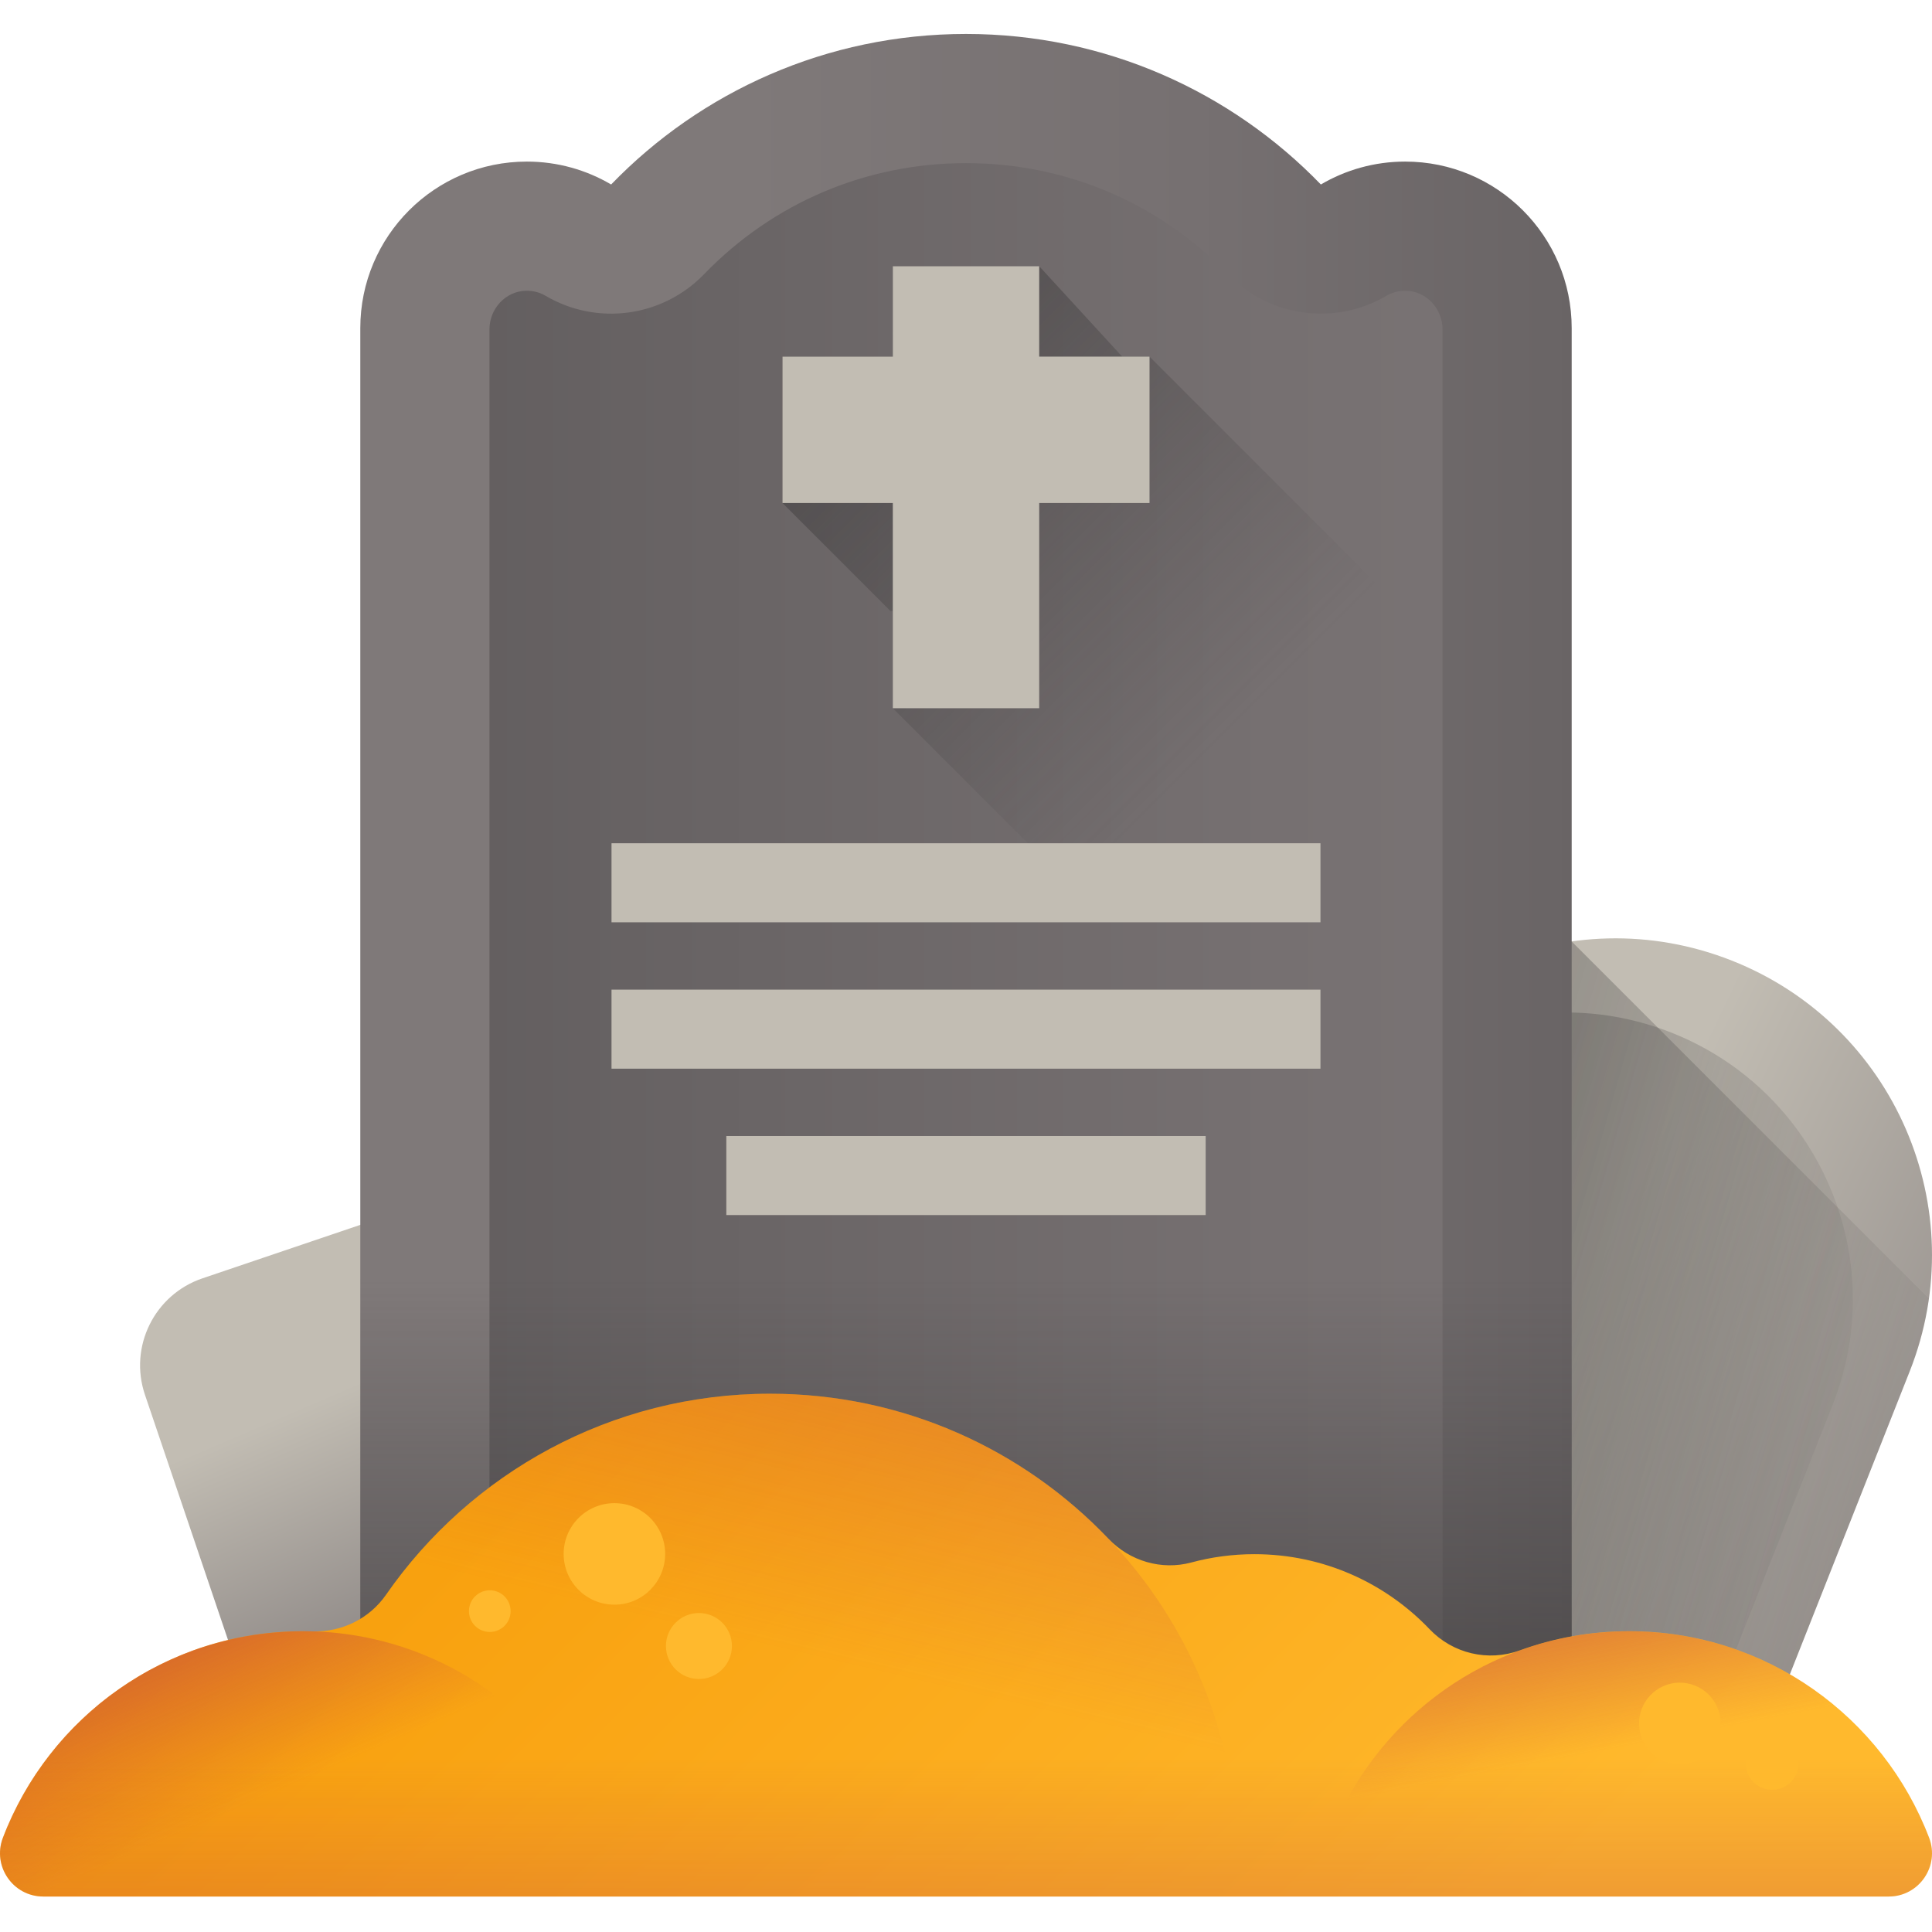
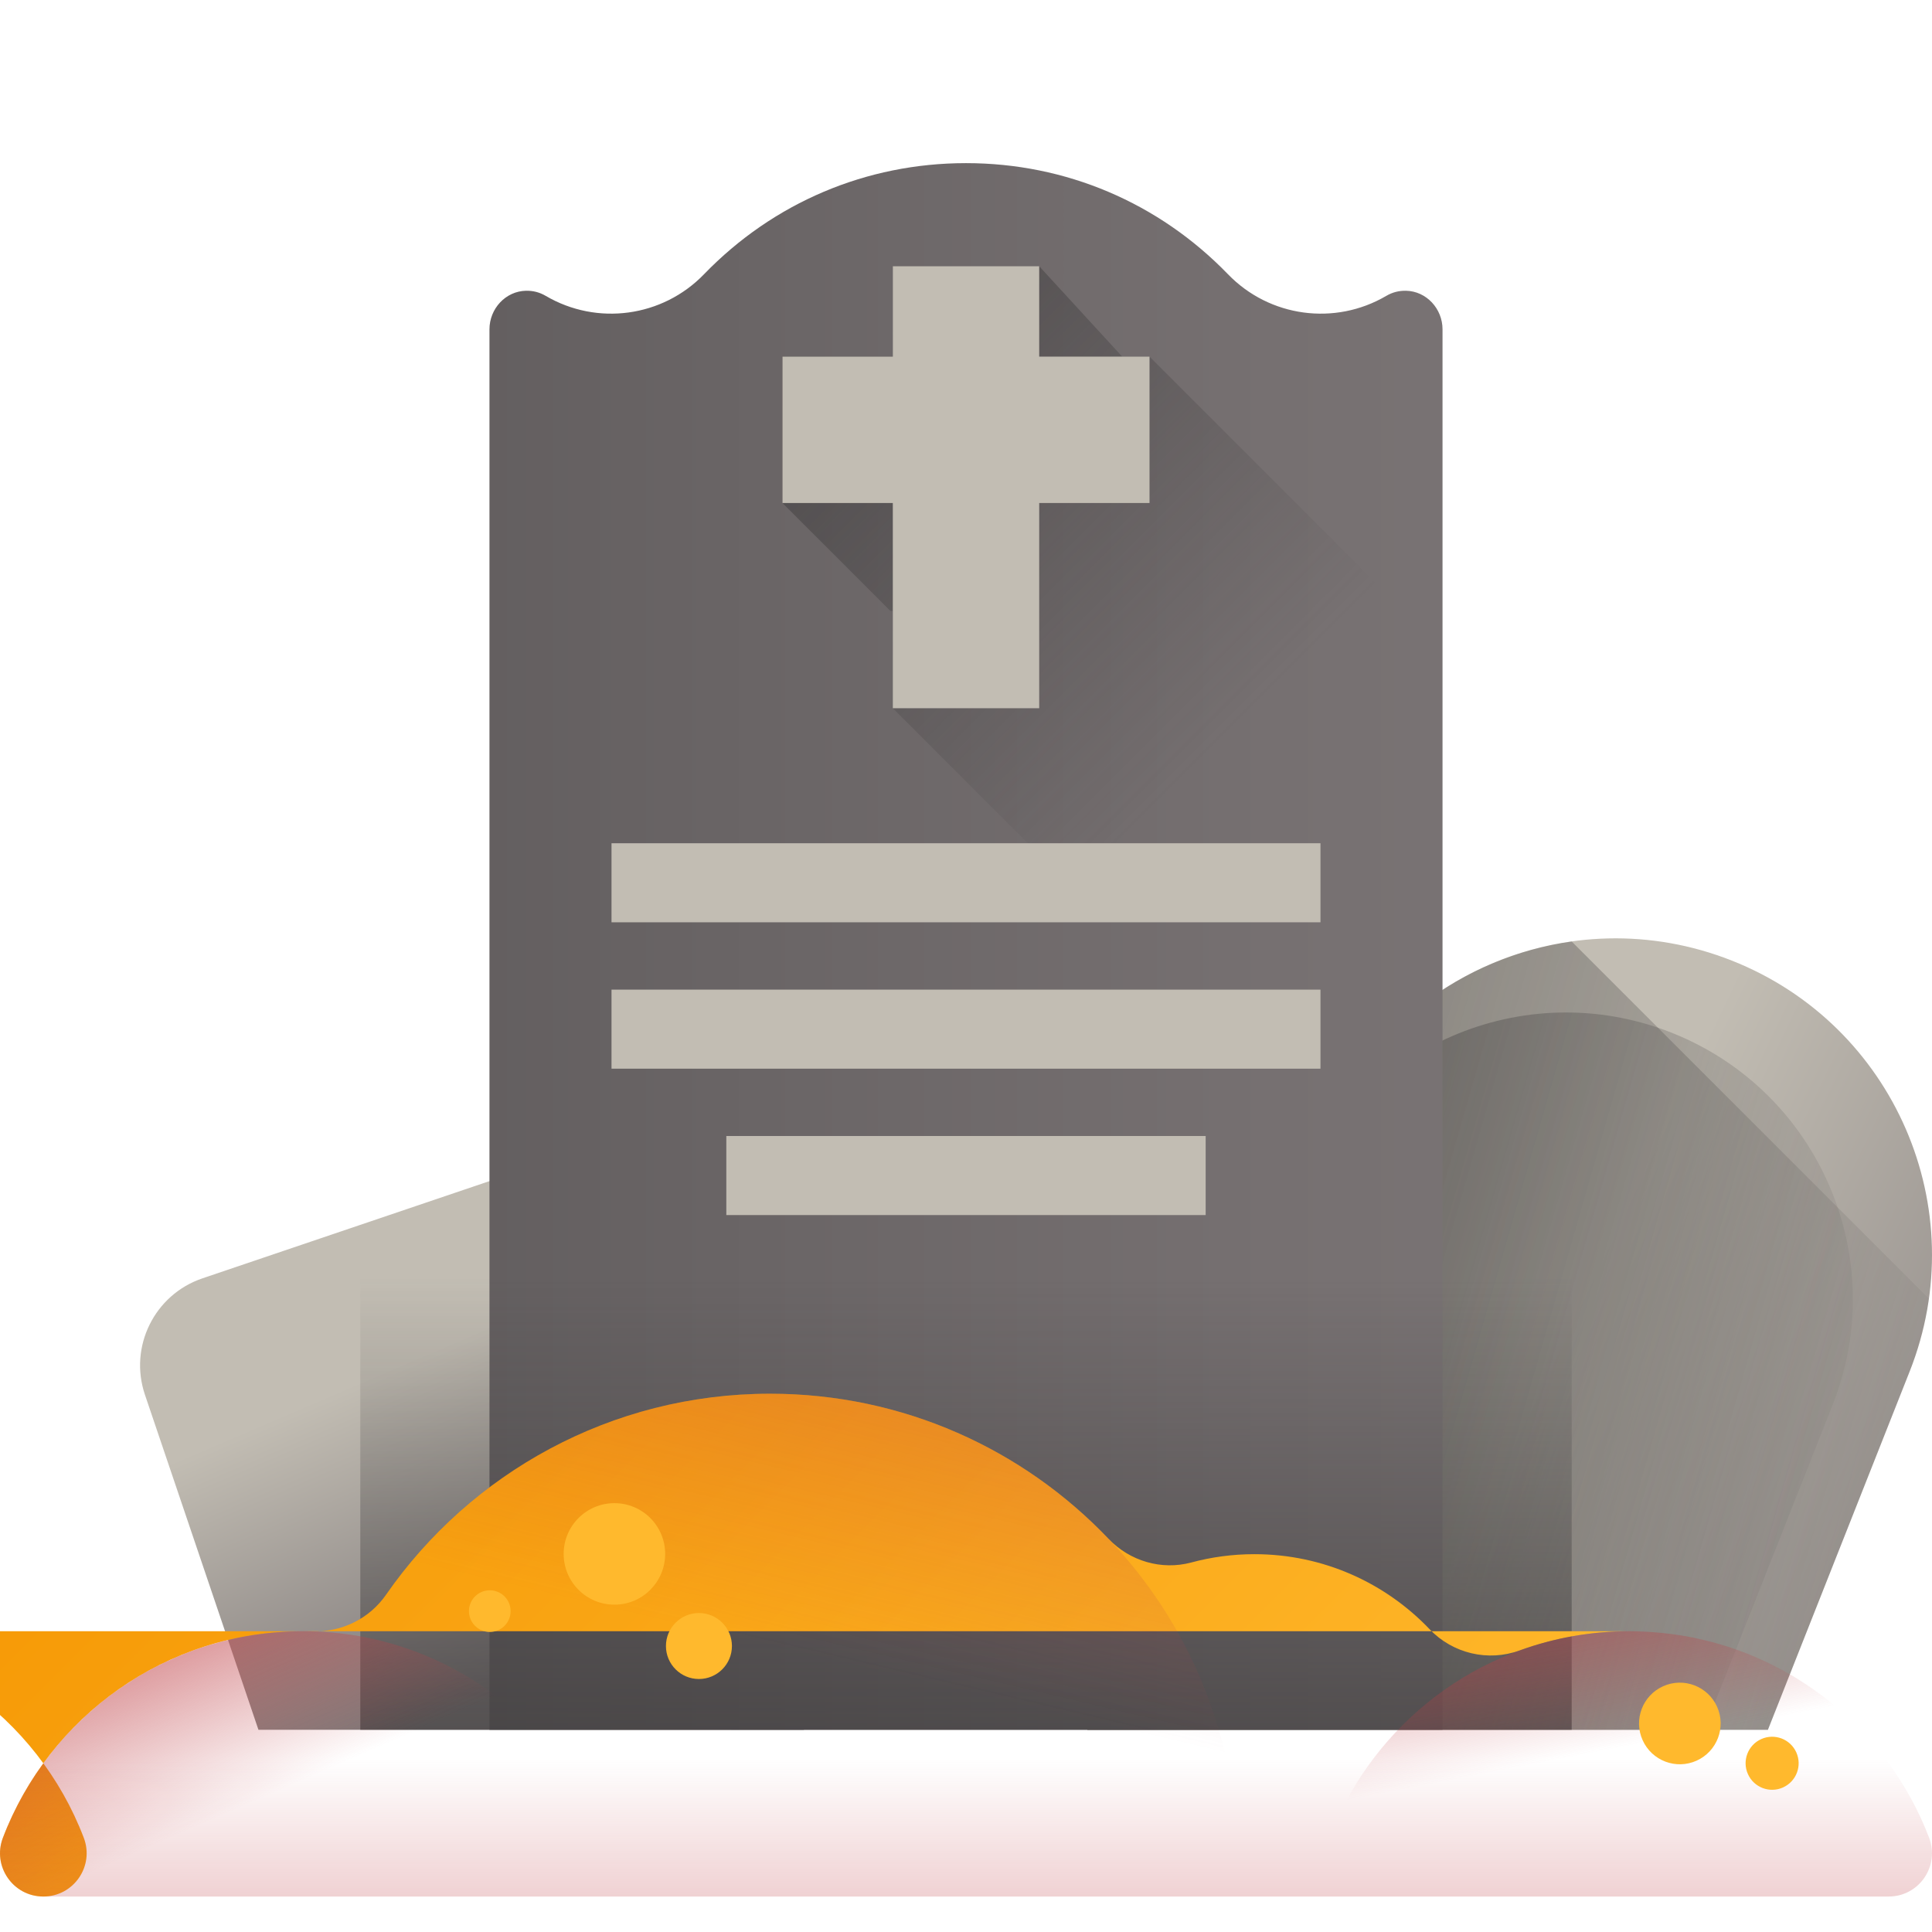
<svg xmlns="http://www.w3.org/2000/svg" xmlns:xlink="http://www.w3.org/1999/xlink" height="512pt" viewBox="0 -9 512.001 512" width="512pt">
  <linearGradient id="a">
    <stop offset="0" stop-color="#c2bdb3" />
    <stop offset="1" stop-color="#7f7979" />
  </linearGradient>
  <linearGradient id="b" gradientUnits="userSpaceOnUse" x1="106.197" x2="140.427" xlink:href="#a" y1="352.424" y2="432.294" />
  <linearGradient id="c" gradientUnits="userSpaceOnUse" x1="405.482" x2="556.853" xlink:href="#a" y1="362.622" y2="434.884" />
  <linearGradient id="d">
    <stop offset="0" stop-color="#3d3b3c" stop-opacity="0" />
    <stop offset="1" stop-color="#323031" />
  </linearGradient>
  <linearGradient id="e" gradientUnits="userSpaceOnUse" x1="503.358" x2="94.124" xlink:href="#d" y1="396.294" y2="279.153" />
  <linearGradient id="f" gradientUnits="userSpaceOnUse" x1="524.598" x2="73.086" xlink:href="#d" y1="394.272" y2="265.029" />
  <linearGradient id="g">
    <stop offset="0" stop-color="#7f7979" />
    <stop offset=".23" stop-color="#767071" />
    <stop offset=".608" stop-color="#5d595a" />
    <stop offset="1" stop-color="#3d3b3c" />
  </linearGradient>
  <linearGradient id="h" gradientUnits="userSpaceOnUse" x1="197.81" x2="713.318" xlink:href="#g" y1="224.709" y2="224.709" />
  <linearGradient id="i" gradientUnits="userSpaceOnUse" x1="509.3" x2="-238.83" xlink:href="#g" y1="241.824" y2="241.824" />
  <linearGradient id="j" gradientUnits="userSpaceOnUse" x1="256.001" x2="256.001" xlink:href="#d" y1="329.532" y2="536.674" />
  <linearGradient id="k" gradientUnits="userSpaceOnUse" x1="325.399" x2="118.989" xlink:href="#d" y1="186.876" y2="-19.535" />
  <linearGradient id="l" gradientUnits="userSpaceOnUse" x1="341.108" x2="54.231" y1="562.696" y2="275.82">
    <stop offset="0" stop-color="#ffb92d" />
    <stop offset="1" stop-color="#f59500" />
  </linearGradient>
  <linearGradient id="m">
    <stop offset="0" stop-color="#be3f45" stop-opacity="0" />
    <stop offset="1" stop-color="#be3f45" />
  </linearGradient>
  <linearGradient id="n" gradientUnits="userSpaceOnUse" x1="73.202" x2="38.972" xlink:href="#m" y1="465.875" y2="387.147" />
  <linearGradient id="o" gradientUnits="userSpaceOnUse" x1="216.014" x2="277.253" xlink:href="#m" y1="430.248" y2="170.233" />
  <linearGradient id="p" gradientUnits="userSpaceOnUse" x1="423.813" x2="408.552" xlink:href="#m" y1="455.214" y2="376.182" />
  <linearGradient id="q" gradientUnits="userSpaceOnUse" x1="256.001" x2="256.001" xlink:href="#m" y1="457.089" y2="611.19" />
  <path d="m213.055 449.418-52.77-155.766-106.633 36.121c-12.73 4.312-19.551 18.129-15.238 30.859l30.078 88.785zm0 0" fill="url(#b)" />
  <path d="m468.516 449.418 37.586-95.023c17.031-43.07-4.07-91.793-47.141-108.824-43.066-17.035-91.789 4.07-108.82 47.137l-61.984 156.711zm0 0" fill="url(#c)" />
  <path d="m451.621 449.418 34.062-86.125c15.438-39.031-3.688-83.188-42.723-98.629-39.031-15.438-83.191 3.691-98.629 42.723l-56.176 142.031zm0 0" fill="url(#e)" />
  <path d="m511.168 335.16-94.652-94.652c-28.91 4.066-54.871 23.113-66.375 52.199l-61.984 156.711h180.359l37.586-95.023c2.5-6.328 4.16-12.781 5.066-19.234zm0 0" fill="url(#f)" />
-   <path d="m372.379 33.82c-8.152 0-15.781 2.219-22.336 6.07-23.785-24.594-57.125-39.891-94.043-39.891s-70.258 15.297-94.043 39.891c-6.555-3.852-14.184-6.07-22.336-6.07-24.379 0-44.137 19.762-44.137 44.137v371.465h321.031v-371.465c0-24.379-19.758-44.137-44.137-44.137zm0 0" fill="url(#h)" />
  <path d="m129.715 449.418v-371.152c0-5.438 4.254-10.105 9.691-10.215 1.867-.035 3.617.418 5.195 1.348h.004c13.625 8.012 30.969 5.652 41.957-5.711 18.371-18.996 43.031-29.457 69.438-29.457s51.066 10.461 69.438 29.457c10.988 11.363 28.332 13.723 41.957 5.711h.004c1.578-.93 3.332-1.383 5.195-1.348 5.438.109 9.691 4.777 9.691 10.215v371.152zm0 0" fill="url(#i)" />
  <path d="m95.484 298.727h321.031v150.691h-321.031zm0 0" fill="url(#j)" />
  <path d="m416.836 197.703v38.797h-29.242v54.383h-38.793l-112.195-112.195v-25.789h-.645l-28.598-28.598v-38.793h29.242v-23.961h38.793l21.996 23.961h7.242zm0 0" fill="url(#k)" />
  <path d="m162.059 214.469h187.883v20.949h-187.883zm0 0" fill="#c2bdb3" />
  <path d="m162.059 253.262h187.883v20.949h-187.883zm0 0" fill="#c2bdb3" />
  <path d="m192.484 292.055h127.031v20.949h-127.031zm0 0" fill="#c2bdb3" />
  <path d="m304.637 85.508h-29.238v-23.961h-38.793v23.961h-29.242v38.793h29.242v54.387h38.793v-54.387h29.238zm0 0" fill="#c2bdb3" />
-   <path d="m431.766 423.289c-10.199 0-19.98 1.797-29.043 5.094-8.359 3.039-17.715.824-23.852-5.613-11.684-12.258-28.168-19.898-46.445-19.898-5.777 0-11.379.766-16.703 2.199-7.906 2.125-16.309-.352-21.953-6.281-22.562-23.68-54.398-38.441-89.691-38.441-42.164 0-79.41 21.078-101.777 53.273-4.418 6.359-11.738 9.941-19.477 9.707-.859-.023-1.723-.039-2.59-.039-36.297 0-67.27 22.742-79.469 54.746-2.863 7.512 2.68 15.566 10.719 15.566h489.035c8.035 0 13.582-8.055 10.719-15.566-12.199-32.004-43.176-54.746-79.473-54.746zm0 0" fill="url(#l)" />
+   <path d="m431.766 423.289c-10.199 0-19.98 1.797-29.043 5.094-8.359 3.039-17.715.824-23.852-5.613-11.684-12.258-28.168-19.898-46.445-19.898-5.777 0-11.379.766-16.703 2.199-7.906 2.125-16.309-.352-21.953-6.281-22.562-23.68-54.398-38.441-89.691-38.441-42.164 0-79.41 21.078-101.777 53.273-4.418 6.359-11.738 9.941-19.477 9.707-.859-.023-1.723-.039-2.59-.039-36.297 0-67.27 22.742-79.469 54.746-2.863 7.512 2.68 15.566 10.719 15.566c8.035 0 13.582-8.055 10.719-15.566-12.199-32.004-43.176-54.746-79.473-54.746zm0 0" fill="url(#l)" />
  <path d="m80.23 423.289c-1.328 0-2.652.043-3.969.102-.398.02-.793.047-1.191.07-.941.055-1.879.125-2.812.215-.422.039-.844.078-1.266.121-1.027.113-2.047.242-3.062.391-.27.039-.543.07-.812.113-1.27.195-2.527.422-3.777.672-.324.066-.645.141-.965.211-.941.203-1.879.418-2.805.648-.41.102-.816.207-1.223.316-.895.238-1.781.488-2.66.754-.352.105-.699.207-1.047.316-1.199.379-2.387.777-3.562 1.207-.164.059-.328.125-.488.188-1.02.375-2.023.773-3.02 1.191-.371.152-.738.316-1.109.473-.812.355-1.617.719-2.418 1.094-.363.172-.727.344-1.09.52-.949.465-1.891.945-2.82 1.445-.168.09-.34.172-.508.266-1.082.59-2.145 1.203-3.199 1.84-.316.188-.625.387-.938.582-.754.469-1.5.945-2.234 1.434-.355.234-.707.473-1.059.711-.742.512-1.477 1.031-2.199 1.566-.281.203-.566.402-.84.613-.973.73-1.926 1.48-2.863 2.25-.234.188-.457.387-.684.578-.719.602-1.426 1.215-2.121 1.836-.324.293-.645.586-.965.883-.613.566-1.219 1.145-1.812 1.73-.301.293-.605.586-.898.883-.773.781-1.535 1.574-2.277 2.387-.145.156-.289.316-.434.477-.746.824-1.477 1.672-2.191 2.527-.277.336-.551.676-.824 1.016-.508.629-1.008 1.266-1.5 1.91-.281.371-.566.742-.84 1.117-.516.699-1.016 1.402-1.504 2.117-.215.305-.434.605-.641.914-.66.984-1.297 1.98-1.918 2.992-.219.359-.43.727-.645 1.09-.414.703-.824 1.406-1.219 2.121-.238.434-.477.871-.707 1.312-.367.691-.723 1.387-1.07 2.09-.211.418-.422.836-.625 1.262-.508 1.066-.996 2.141-1.461 3.23-.141.328-.266.664-.402.992-.293.723-.582 1.449-.859 2.184-2.68 7.449 2.82 15.359 10.785 15.359h152.477c-6.969-39.945-41.789-70.316-83.727-70.316zm0 0" fill="url(#n)" />
  <path d="m327.938 484.199c0-33.066-12.957-63.102-34.07-85.312-.031-.031-.066-.062-.098-.094-5.637-5.918-11.855-11.281-18.559-15.992-.016-.008-.027-.016-.039-.027-.816-.57-1.637-1.133-2.465-1.684-.055-.039-.113-.074-.172-.113-.781-.523-1.574-1.035-2.375-1.539-.09-.059-.184-.117-.273-.172-.766-.484-1.535-.957-2.312-1.422-.121-.07-.246-.145-.367-.215-.75-.445-1.504-.883-2.262-1.312-.152-.086-.301-.168-.453-.254-.73-.41-1.469-.812-2.215-1.211-.176-.094-.352-.188-.527-.277-.723-.383-1.449-.758-2.18-1.125-.195-.098-.395-.195-.59-.293-.715-.355-1.434-.703-2.156-1.043-.215-.102-.434-.203-.648-.301-.707-.332-1.422-.652-2.137-.969-.234-.102-.465-.207-.699-.309-.703-.305-1.414-.602-2.121-.895-.25-.105-.496-.203-.746-.305-.703-.285-1.406-.562-2.113-.832-.262-.102-.523-.199-.785-.297-.699-.262-1.398-.52-2.105-.77-.273-.098-.547-.195-.824-.289-.695-.242-1.398-.477-2.102-.707-.285-.094-.57-.184-.855-.277-.699-.223-1.398-.434-2.102-.645-.297-.09-.594-.18-.891-.266-.699-.203-1.402-.398-2.105-.59-.301-.082-.605-.164-.91-.242-.703-.188-1.41-.363-2.121-.535-.305-.078-.613-.156-.922-.227-.711-.168-1.426-.328-2.141-.48-.309-.066-.617-.137-.93-.203-.723-.152-1.449-.293-2.172-.43-.309-.059-.613-.121-.922-.176-.738-.137-1.477-.258-2.215-.379-.305-.051-.605-.105-.91-.152-.754-.117-1.512-.223-2.273-.328-.289-.039-.578-.082-.871-.121-.785-.102-1.574-.191-2.363-.281-.27-.027-.539-.062-.809-.09-.832-.086-1.672-.16-2.512-.23-.227-.02-.453-.043-.68-.059-.926-.074-1.859-.133-2.797-.184-.137-.008-.277-.02-.414-.027-2.168-.113-4.352-.172-6.547-.172-1.227 0-2.445.023-3.664.059-.32.008-.637.023-.957.035-.898.035-1.793.074-2.684.125-.383.023-.762.047-1.141.074-.863.059-1.723.125-2.582.203-.348.031-.699.059-1.047.09-1.059.105-2.113.219-3.164.348-.125.016-.254.027-.379.043-1.195.152-2.383.32-3.566.504-.266.043-.527.09-.789.133-.906.145-1.812.301-2.711.469-.359.066-.715.137-1.074.203-.828.16-1.652.332-2.473.508-.344.074-.688.148-1.031.227-.934.207-1.859.43-2.781.66-.211.051-.422.102-.629.152-1.152.297-2.301.605-3.441.93-.141.043-.281.086-.422.125-.977.285-1.949.578-2.914.887-.305.098-.609.199-.914.297-.82.266-1.637.539-2.449.824-.312.109-.629.219-.941.332-.867.309-1.727.629-2.586.961-.223.082-.445.164-.664.25-2.188.855-4.344 1.77-6.469 2.742-.227.102-.449.211-.676.316-.832.383-1.66.781-2.48 1.184-.266.129-.527.262-.789.395-.828.414-1.648.836-2.465 1.27-.207.109-.418.219-.625.328-2.07 1.113-4.105 2.281-6.105 3.508-.129.078-.254.16-.383.238-.855.527-1.703 1.066-2.543 1.613-.207.137-.418.273-.629.414-.789.52-1.574 1.051-2.352 1.59-.18.125-.363.25-.543.379-1.938 1.359-3.832 2.77-5.688 4.234-.008.008-.02.016-.027.023-.891.703-1.766 1.422-2.637 2.148-.156.133-.312.266-.469.398-.742.629-1.48 1.266-2.207 1.91-.16.141-.32.281-.48.426-.805.719-1.602 1.445-2.383 2.188-.051.047-.102.09-.152.137-1.723 1.633-3.395 3.312-5.023 5.039-.113.121-.227.246-.344.367-.68.727-1.352 1.465-2.016 2.207-.145.164-.285.324-.43.484-.676.77-1.344 1.543-2.004 2.328-.086.105-.172.207-.258.309-1.516 1.82-2.98 3.684-4.395 5.59-.078.109-.156.219-.238.328-.602.816-1.195 1.645-1.777 2.477-14.027 20.074-22.262 44.496-22.262 70.844 0 3.164.121 6.297.355 9.402h246.996c.234-3.105.355-6.238.355-9.402zm0 0" fill="url(#o)" />
  <path d="m348.039 493.602h152.48c7.961 0 13.465-7.91 10.785-15.359-.277-.734-.566-1.461-.859-2.18-.137-.332-.262-.668-.402-.996-.465-1.09-.953-2.164-1.461-3.23-.203-.426-.414-.84-.625-1.262-.348-.703-.699-1.398-1.07-2.09-.23-.438-.469-.875-.707-1.312-.398-.711-.805-1.418-1.223-2.121-.215-.359-.422-.73-.641-1.09-.621-1.008-1.258-2.008-1.918-2.988-.207-.312-.426-.613-.641-.918-.492-.711-.988-1.418-1.504-2.117-.277-.375-.559-.746-.84-1.117-.492-.645-.992-1.277-1.5-1.906-.273-.34-.547-.684-.824-1.02-.715-.855-1.445-1.699-2.191-2.527-.145-.16-.289-.316-.434-.477-.742-.809-1.504-1.605-2.277-2.387-.293-.297-.598-.59-.898-.883-.594-.586-1.199-1.16-1.812-1.73-.32-.293-.641-.59-.965-.879-.695-.625-1.402-1.238-2.121-1.84-.227-.191-.449-.391-.684-.578-.938-.77-1.891-1.52-2.863-2.25-.273-.211-.559-.406-.84-.613-.723-.531-1.457-1.055-2.199-1.566-.352-.238-.703-.477-1.059-.711-.734-.488-1.48-.965-2.234-1.434-.312-.195-.621-.391-.938-.582-1.055-.633-2.117-1.25-3.199-1.84-.168-.094-.34-.176-.512-.266-.93-.5-1.867-.98-2.816-1.445-.363-.176-.727-.344-1.09-.516-.801-.379-1.605-.742-2.418-1.094-.371-.16-.738-.324-1.109-.477-.996-.418-2.004-.812-3.02-1.191-.164-.062-.324-.129-.488-.188-1.176-.43-2.367-.828-3.566-1.207-.344-.109-.695-.207-1.043-.312-.883-.266-1.766-.52-2.66-.758-.406-.105-.812-.215-1.223-.316-.93-.23-1.863-.445-2.805-.648-.32-.066-.641-.145-.965-.211-1.25-.25-2.512-.477-3.777-.672-.27-.043-.543-.074-.812-.113-1.016-.148-2.039-.277-3.066-.391-.418-.043-.84-.082-1.262-.121-.934-.086-1.871-.156-2.812-.215-.398-.023-.797-.051-1.195-.07-1.316-.059-2.637-.102-3.969-.102-1.383 0-2.754.039-4.117.105-.438.023-.875.059-1.312.086-.922.059-1.844.125-2.758.211-.516.051-1.027.113-1.543.168-.832.098-1.66.199-2.48.316-.539.078-1.074.164-1.609.25-.793.129-1.586.273-2.375.426-.531.102-1.066.203-1.594.316-.797.172-1.586.359-2.375.551-.5.121-1.008.238-1.508.367-.859.23-1.711.477-2.562.73-.41.121-.824.23-1.23.359-29.965 9.398-52.762 34.938-58.262 66.43zm0 0" fill="url(#p)" />
  <path d="m.762 478.031c-2.863 7.512 2.684 15.57 10.723 15.57h489.031c8.039 0 13.586-8.059 10.723-15.57-5.574-14.613-15.07-27.289-27.191-36.758h-456.094c-12.121 9.469-21.617 22.145-27.191 36.758zm0 0" fill="url(#q)" />
  <g fill="#ffb92d">
    <path d="m135.32 417.965c0 3.051-2.473 5.523-5.523 5.523-3.047 0-5.52-2.473-5.52-5.523 0-3.051 2.473-5.52 5.52-5.52 3.051 0 5.523 2.469 5.523 5.52zm0 0" />
    <path d="m193.969 427.211c0 4.828-3.918 8.742-8.746 8.742s-8.742-3.914-8.742-8.742c0-4.828 3.914-8.742 8.742-8.742s8.746 3.914 8.746 8.742zm0 0" />
    <path d="m176.277 402.805c0 7.43-6.023 13.449-13.453 13.449-7.426 0-13.449-6.02-13.449-13.449 0-7.43 6.023-13.453 13.449-13.453 7.43 0 13.453 6.023 13.453 13.453zm0 0" />
    <path d="m476.047 455.41c-1.59-3.543-5.746-5.129-9.289-3.539-3.543 1.586-5.129 5.742-3.539 9.285 1.586 3.543 5.742 5.129 9.285 3.543 3.543-1.586 5.129-5.746 3.543-9.289zm0 0" />
    <path d="m455.047 443.316c-2.441-5.449-8.84-7.891-14.289-5.449-5.449 2.441-7.891 8.84-5.449 14.289 2.441 5.453 8.84 7.891 14.289 5.449 5.449-2.441 7.891-8.84 5.449-14.289zm0 0" />
  </g>
</svg>